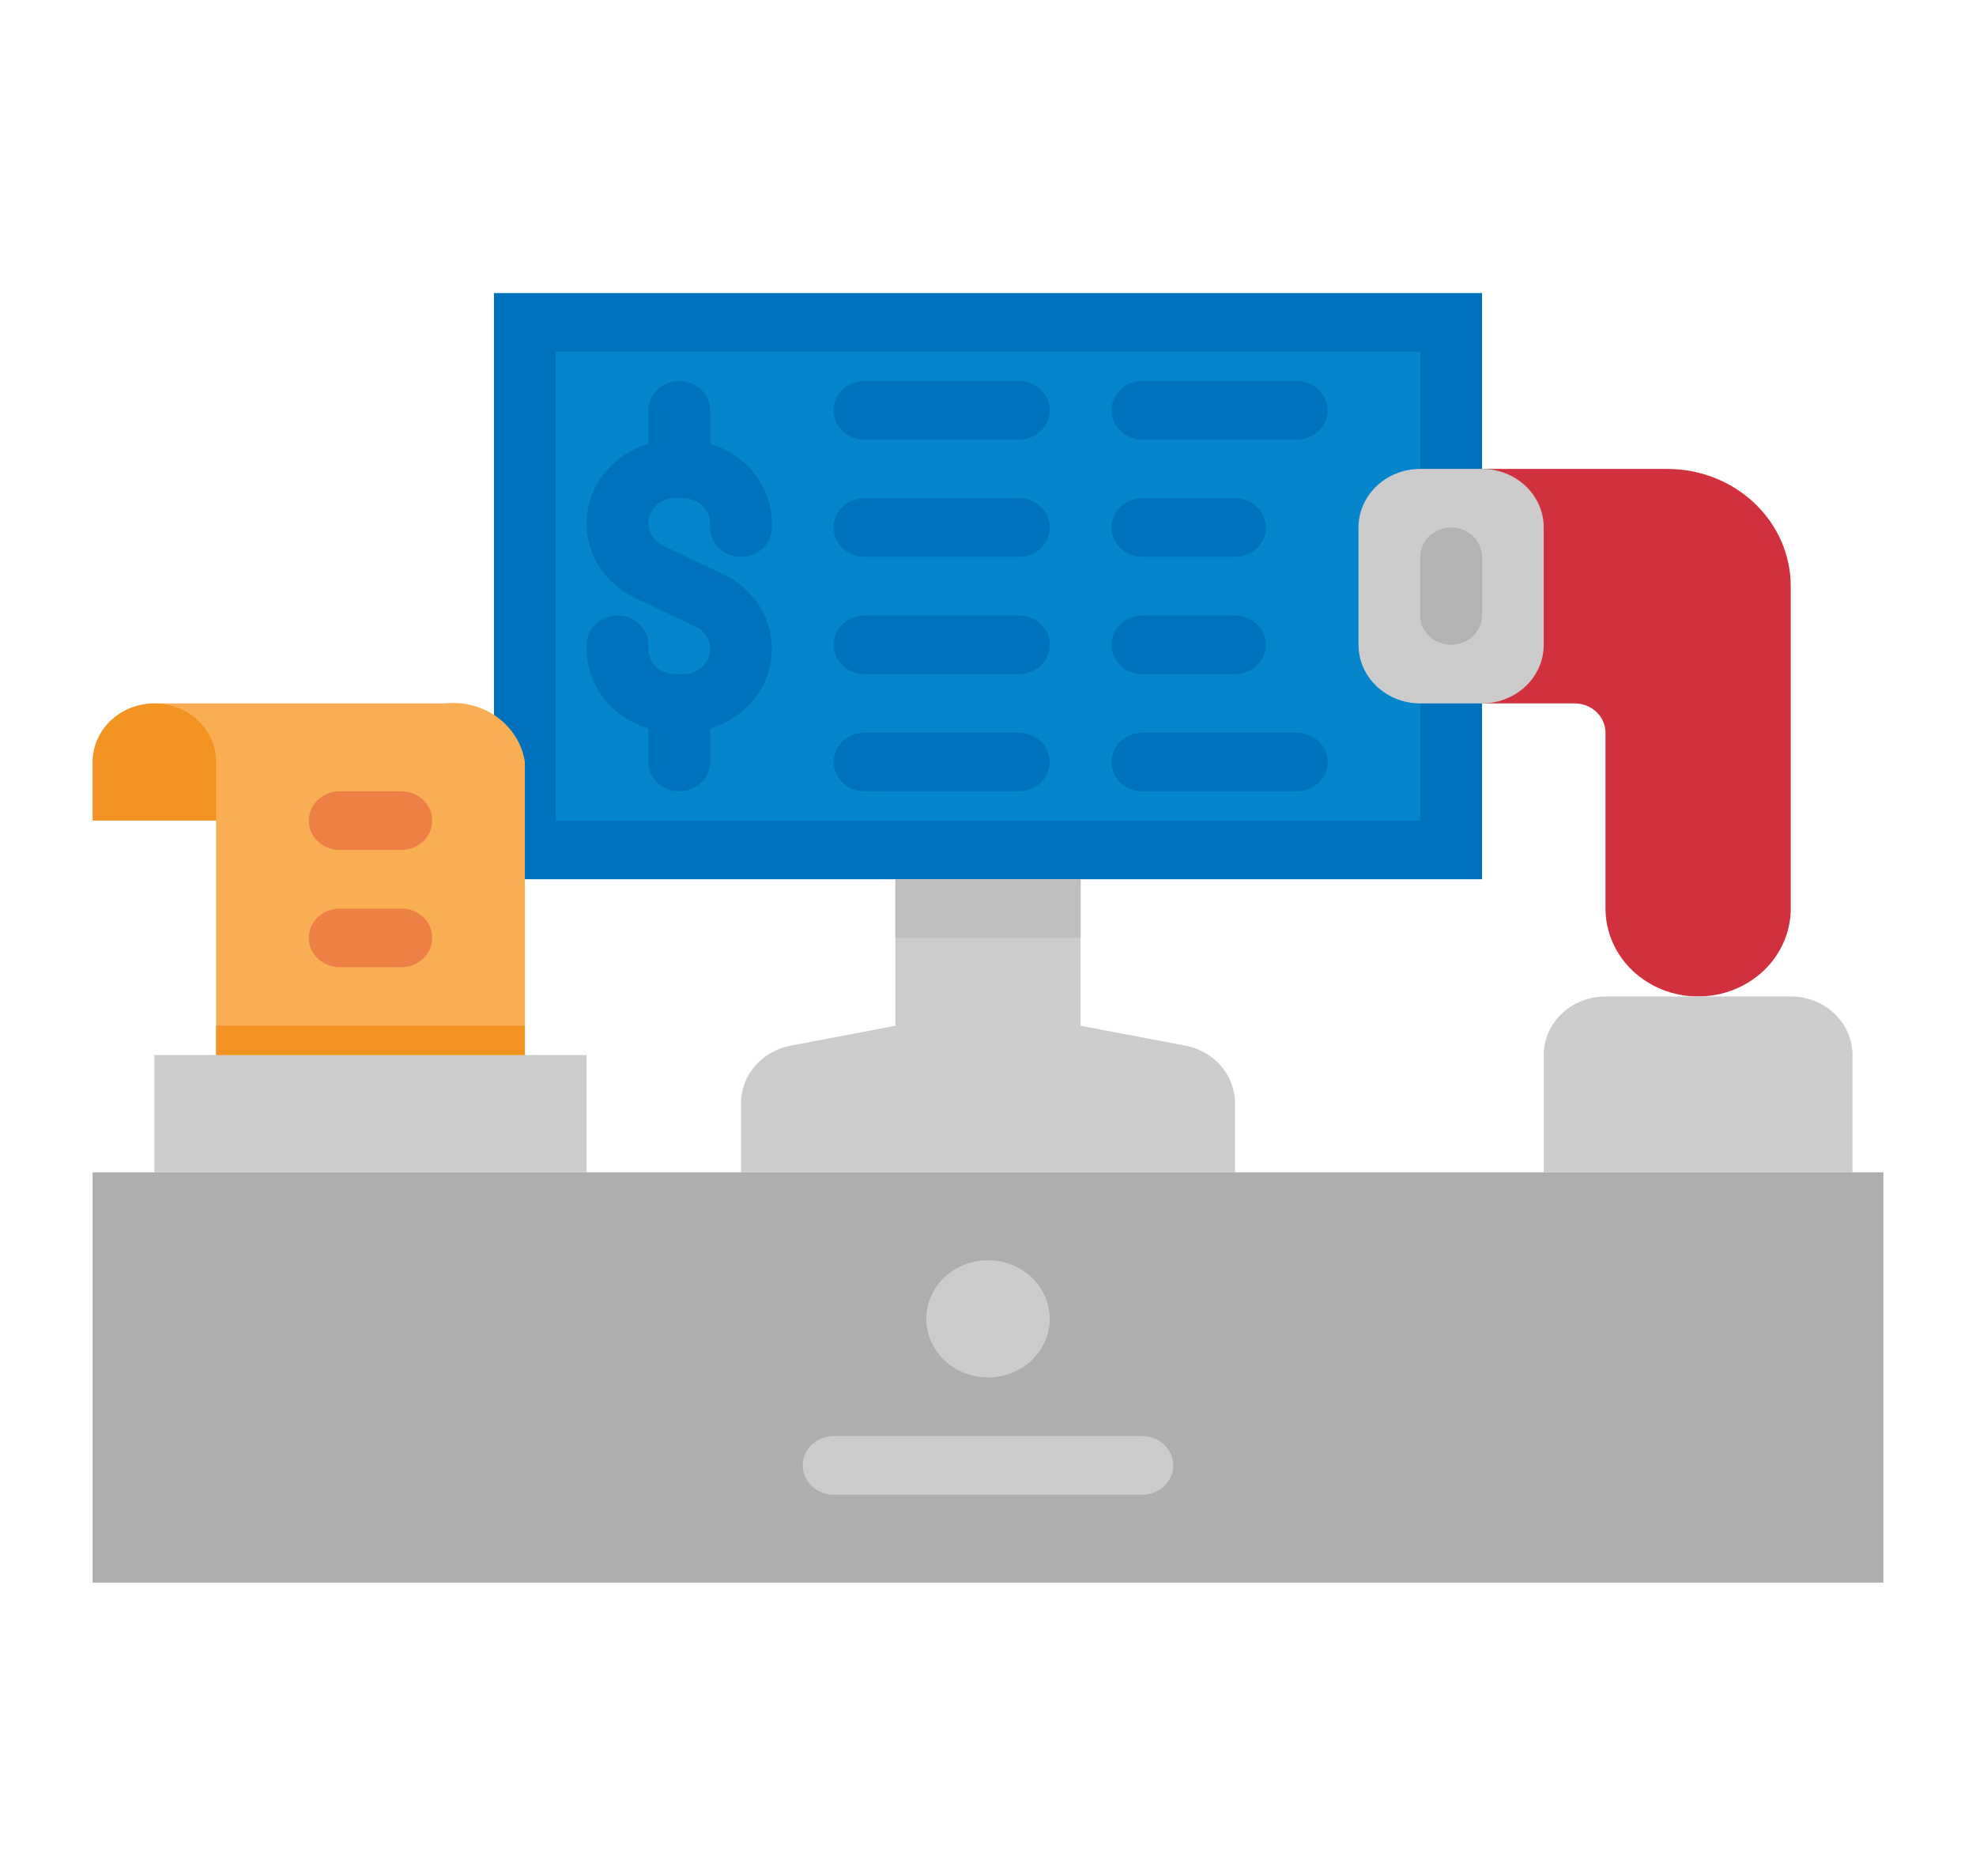
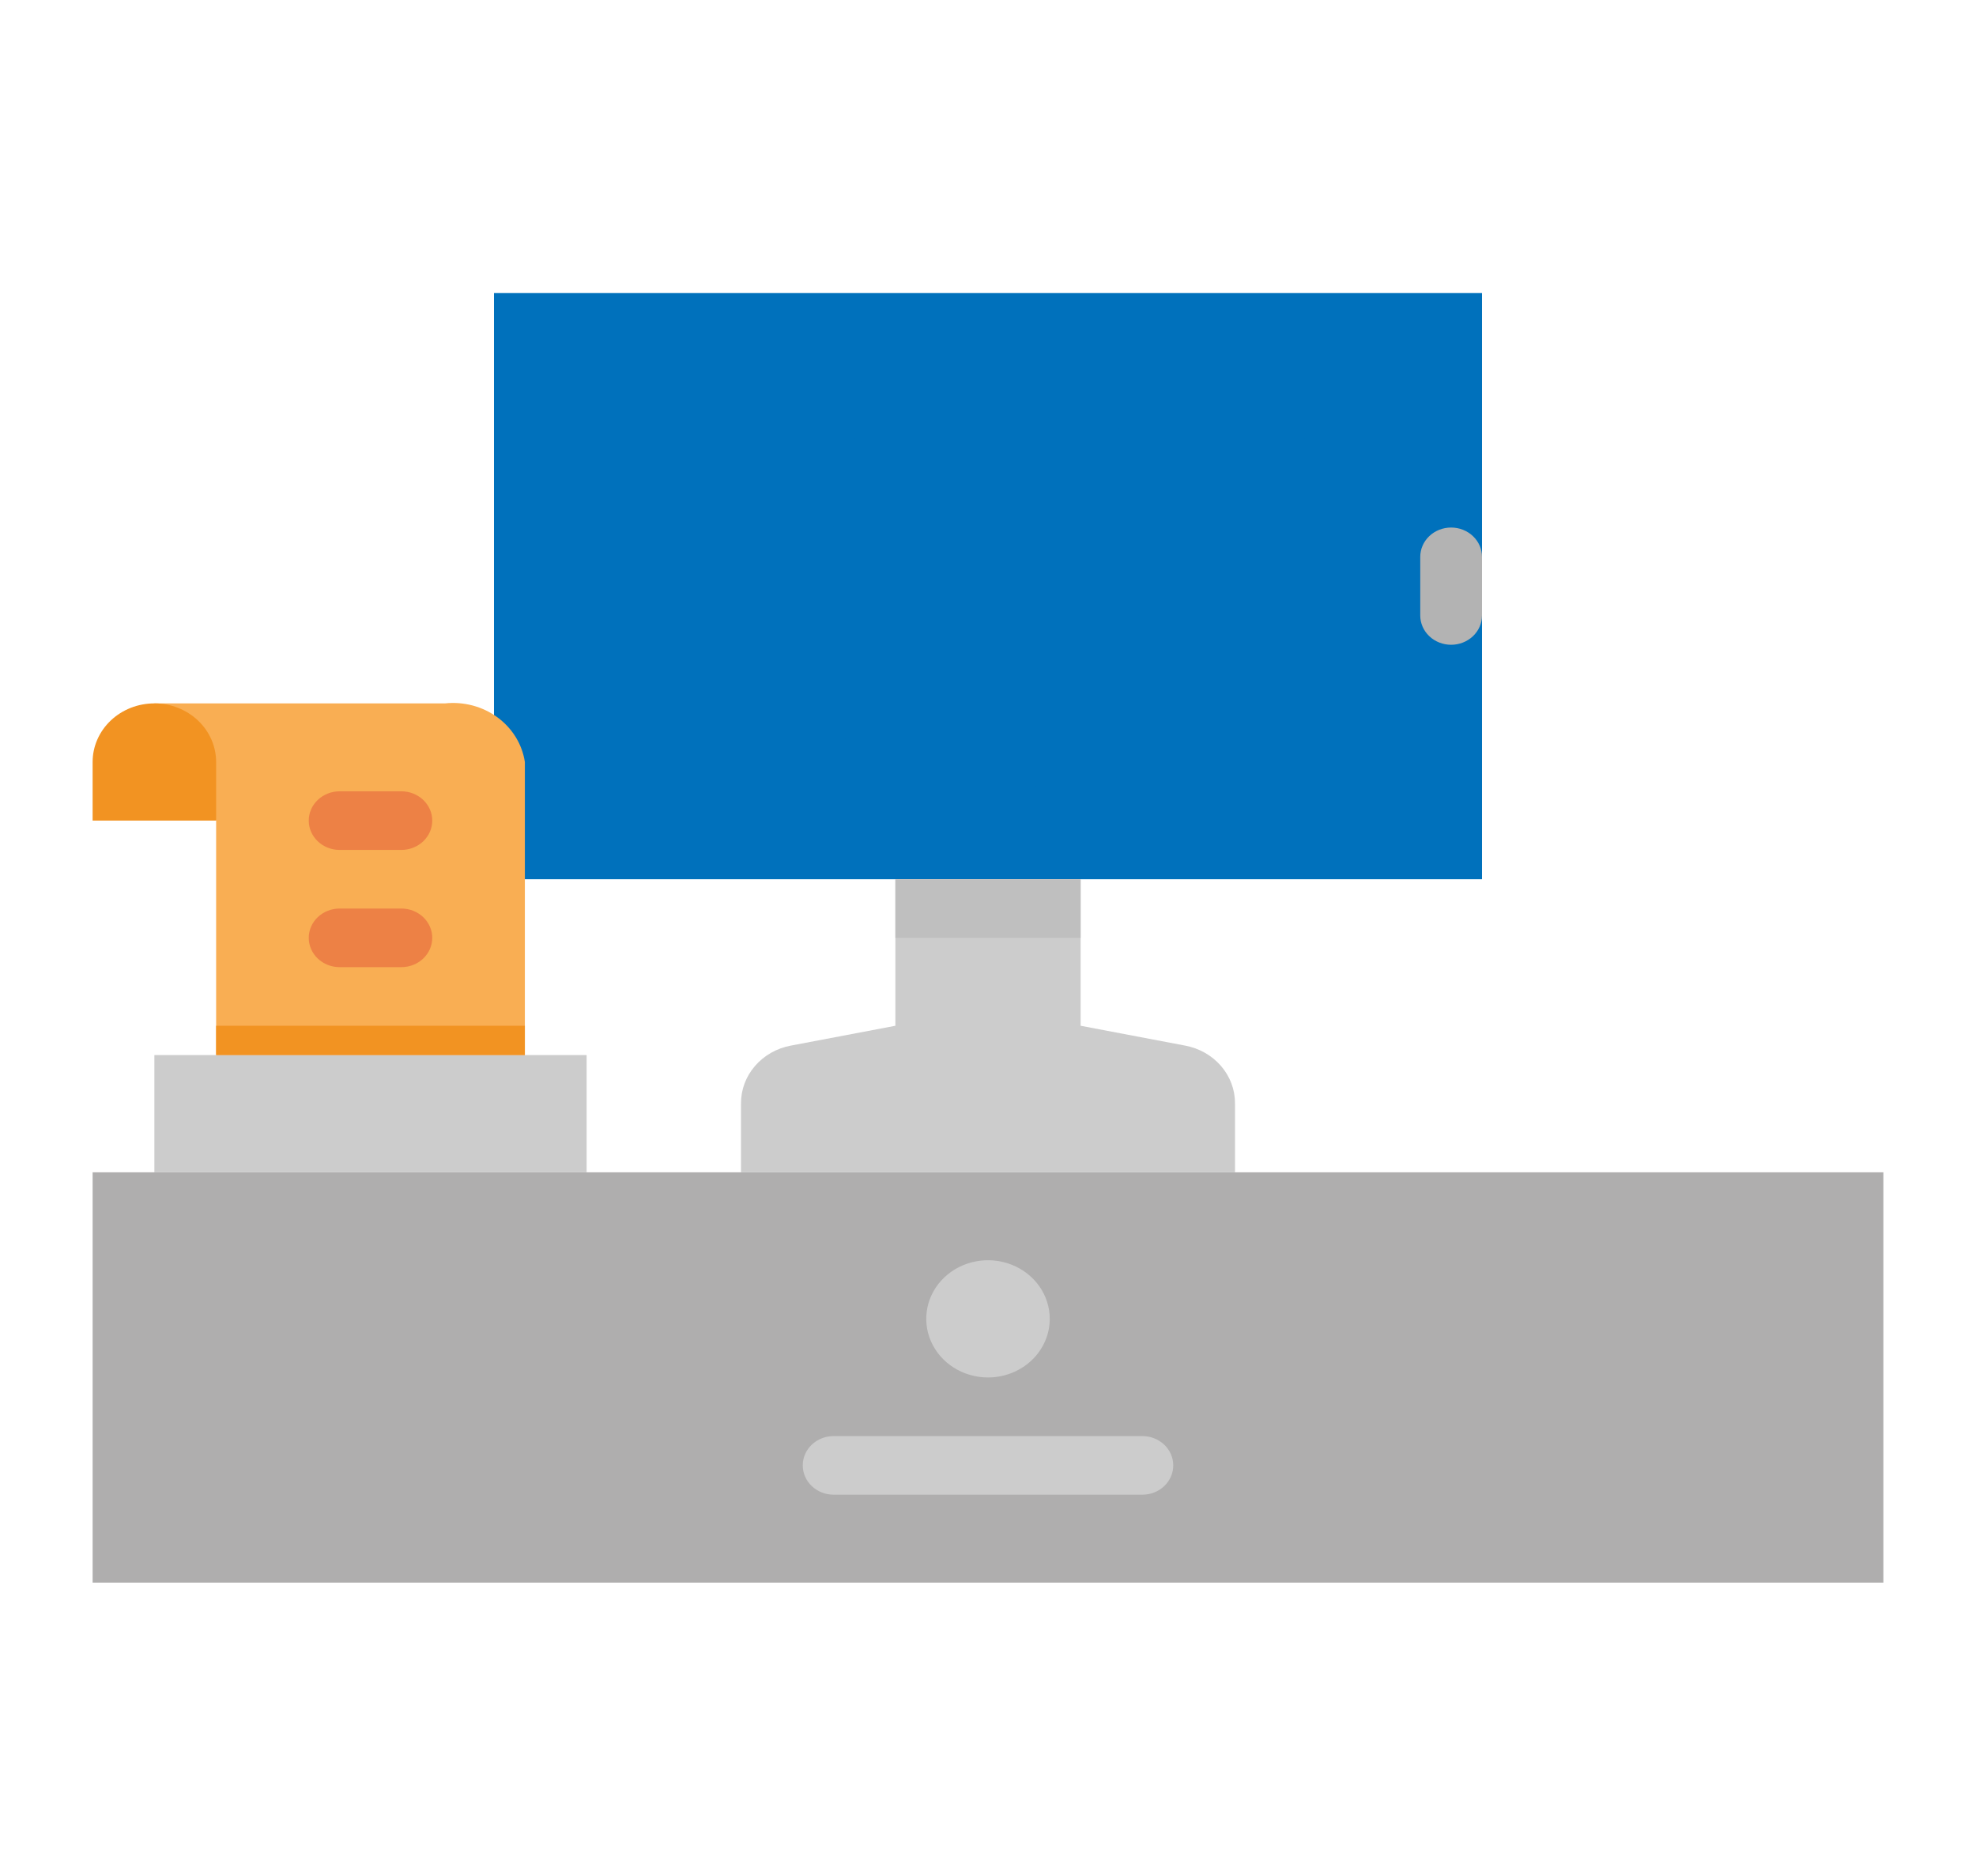
<svg xmlns="http://www.w3.org/2000/svg" width="157" height="149" viewBox="0 0 157 149" fill="none">
  <path d="M117.75 37.25V23.281H39.25V55.875V69.844H117.75V55.875V37.25Z" fill="#0071BC" />
-   <path d="M112.844 27.938H44.156V65.188H112.844V27.938Z" fill="#0585CC" />
-   <path d="M58.875 44.234C59.526 44.234 60.15 43.989 60.61 43.553C61.07 43.116 61.328 42.524 61.328 41.906V41.566C61.323 40.157 60.844 38.785 59.962 37.651C59.08 36.517 57.84 35.679 56.422 35.26V32.594C56.422 31.976 56.163 31.384 55.703 30.948C55.243 30.511 54.619 30.266 53.969 30.266C53.318 30.266 52.694 30.511 52.234 30.948C51.774 31.384 51.516 31.976 51.516 32.594V35.26C50.185 35.652 49.01 36.414 48.139 37.446C47.269 38.479 46.745 39.735 46.633 41.053C46.522 42.37 46.829 43.69 47.515 44.841C48.2 45.992 49.233 46.921 50.48 47.51L55.261 49.78C55.684 49.98 56.022 50.31 56.222 50.715C56.423 51.121 56.473 51.578 56.365 52.014C56.257 52.45 55.996 52.839 55.627 53.117C55.257 53.395 54.799 53.547 54.327 53.547H53.611C53.055 53.546 52.523 53.337 52.13 52.964C51.737 52.591 51.516 52.086 51.516 51.559V51.219C51.516 50.601 51.257 50.009 50.797 49.572C50.337 49.136 49.713 48.891 49.062 48.891C48.412 48.891 47.788 49.136 47.328 49.572C46.868 50.009 46.609 50.601 46.609 51.219V51.559C46.615 52.968 47.093 54.34 47.976 55.474C48.858 56.608 50.098 57.446 51.516 57.865V60.531C51.516 61.149 51.774 61.741 52.234 62.178C52.694 62.614 53.318 62.859 53.969 62.859C54.619 62.859 55.243 62.614 55.703 62.178C56.163 61.741 56.422 61.149 56.422 60.531V57.865C57.752 57.473 58.928 56.711 59.798 55.679C60.668 54.646 61.193 53.39 61.304 52.072C61.416 50.755 61.109 49.435 60.423 48.284C59.737 47.133 58.704 46.204 57.457 45.615L52.676 43.345C52.254 43.145 51.915 42.815 51.715 42.41C51.515 42.004 51.465 41.547 51.573 41.111C51.681 40.675 51.941 40.286 52.311 40.008C52.681 39.73 53.139 39.578 53.611 39.578H54.327C54.882 39.579 55.415 39.788 55.808 40.161C56.2 40.534 56.421 41.039 56.422 41.566V41.906C56.422 42.524 56.68 43.116 57.14 43.553C57.6 43.989 58.224 44.234 58.875 44.234Z" fill="#0071BC" />
  <path d="M149.641 93.125H7.359V125.719H149.641V93.125Z" fill="#AFAEAE" />
  <path d="M85.859 81.484V69.844H71.141V81.484L62.82 83.063C61.707 83.274 60.706 83.844 59.987 84.677C59.267 85.51 58.875 86.554 58.875 87.631V93.125H98.125V87.631C98.126 86.554 97.733 85.51 97.013 84.677C96.294 83.844 95.293 83.274 94.18 83.063L85.859 81.484Z" fill="#CCCCCC" />
-   <path d="M117.75 55.875H125.109C125.76 55.875 126.384 56.12 126.844 56.557C127.304 56.993 127.562 57.586 127.562 58.203V72.172C127.562 74.024 128.338 75.801 129.718 77.111C131.098 78.42 132.97 79.156 134.922 79.156C136.874 79.156 138.746 78.42 140.126 77.111C141.506 75.801 142.281 74.024 142.281 72.172V46.562C142.281 44.093 141.247 41.724 139.407 39.978C137.567 38.231 135.071 37.25 132.469 37.25H117.75V55.875Z" fill="#D1303D" />
-   <path d="M127.562 79.156H142.281C143.582 79.156 144.83 79.647 145.75 80.52C146.671 81.393 147.188 82.578 147.188 83.812V93.125H122.656V83.812C122.656 82.578 123.173 81.393 124.093 80.52C125.013 79.647 126.261 79.156 127.562 79.156Z" fill="#CCCCCC" />
  <path d="M12.266 55.875H35.362C36.849 55.718 38.342 56.116 39.526 56.985C40.709 57.854 41.49 59.126 41.703 60.532V83.813H17.172V65.188" fill="#F9AE53" />
  <path d="M12.266 55.875C13.567 55.875 14.815 56.366 15.735 57.239C16.655 58.112 17.172 59.296 17.172 60.531V65.188H7.359V60.531C7.359 59.296 7.876 58.112 8.796 57.239C9.716 56.366 10.964 55.875 12.266 55.875Z" fill="#F29322" />
  <path d="M46.609 83.812H12.266V93.125H46.609V83.812Z" fill="#CCCCCC" />
  <path d="M31.891 67.516H26.984C26.334 67.516 25.71 67.27 25.25 66.834C24.79 66.397 24.531 65.805 24.531 65.188C24.531 64.57 24.79 63.978 25.25 63.541C25.71 63.105 26.334 62.859 26.984 62.859H31.891C32.541 62.859 33.165 63.105 33.625 63.541C34.085 63.978 34.344 64.57 34.344 65.188C34.344 65.805 34.085 66.397 33.625 66.834C33.165 67.27 32.541 67.516 31.891 67.516ZM31.891 76.828H26.984C26.334 76.828 25.71 76.583 25.25 76.146C24.79 75.71 24.531 75.118 24.531 74.5C24.531 73.882 24.79 73.29 25.25 72.854C25.71 72.417 26.334 72.172 26.984 72.172H31.891C32.541 72.172 33.165 72.417 33.625 72.854C34.085 73.29 34.344 73.882 34.344 74.5C34.344 75.118 34.085 75.71 33.625 76.146C33.165 76.583 32.541 76.828 31.891 76.828Z" fill="#ED8145" />
  <path d="M80.953 34.922H68.688C68.037 34.922 67.413 34.677 66.953 34.24C66.493 33.803 66.234 33.211 66.234 32.594C66.234 31.976 66.493 31.384 66.953 30.948C67.413 30.511 68.037 30.266 68.688 30.266H80.953C81.604 30.266 82.228 30.511 82.688 30.948C83.148 31.384 83.406 31.976 83.406 32.594C83.406 33.211 83.148 33.803 82.688 34.24C82.228 34.677 81.604 34.922 80.953 34.922ZM103.031 34.922H90.766C90.115 34.922 89.491 34.677 89.031 34.24C88.571 33.803 88.312 33.211 88.312 32.594C88.312 31.976 88.571 31.384 89.031 30.948C89.491 30.511 90.115 30.266 90.766 30.266H103.031C103.682 30.266 104.306 30.511 104.766 30.948C105.226 31.384 105.484 31.976 105.484 32.594C105.484 33.211 105.226 33.803 104.766 34.24C104.306 34.677 103.682 34.922 103.031 34.922ZM80.953 44.234H68.688C68.037 44.234 67.413 43.989 66.953 43.553C66.493 43.116 66.234 42.524 66.234 41.906C66.234 41.289 66.493 40.697 66.953 40.26C67.413 39.823 68.037 39.578 68.688 39.578H80.953C81.604 39.578 82.228 39.823 82.688 40.26C83.148 40.697 83.406 41.289 83.406 41.906C83.406 42.524 83.148 43.116 82.688 43.553C82.228 43.989 81.604 44.234 80.953 44.234ZM98.125 44.234H90.766C90.115 44.234 89.491 43.989 89.031 43.553C88.571 43.116 88.312 42.524 88.312 41.906C88.312 41.289 88.571 40.697 89.031 40.26C89.491 39.823 90.115 39.578 90.766 39.578H98.125C98.776 39.578 99.4 39.823 99.86 40.26C100.32 40.697 100.578 41.289 100.578 41.906C100.578 42.524 100.32 43.116 99.86 43.553C99.4 43.989 98.776 44.234 98.125 44.234ZM80.953 53.547H68.688C68.037 53.547 67.413 53.302 66.953 52.865C66.493 52.428 66.234 51.836 66.234 51.219C66.234 50.601 66.493 50.009 66.953 49.572C67.413 49.136 68.037 48.891 68.688 48.891H80.953C81.604 48.891 82.228 49.136 82.688 49.572C83.148 50.009 83.406 50.601 83.406 51.219C83.406 51.836 83.148 52.428 82.688 52.865C82.228 53.302 81.604 53.547 80.953 53.547ZM98.125 53.547H90.766C90.115 53.547 89.491 53.302 89.031 52.865C88.571 52.428 88.312 51.836 88.312 51.219C88.312 50.601 88.571 50.009 89.031 49.572C89.491 49.136 90.115 48.891 90.766 48.891H98.125C98.776 48.891 99.4 49.136 99.86 49.572C100.32 50.009 100.578 50.601 100.578 51.219C100.578 51.836 100.32 52.428 99.86 52.865C99.4 53.302 98.776 53.547 98.125 53.547ZM80.953 62.859H68.688C68.037 62.859 67.413 62.614 66.953 62.178C66.493 61.741 66.234 61.149 66.234 60.531C66.234 59.914 66.493 59.322 66.953 58.885C67.413 58.448 68.037 58.203 68.688 58.203H80.953C81.604 58.203 82.228 58.448 82.688 58.885C83.148 59.322 83.406 59.914 83.406 60.531C83.406 61.149 83.148 61.741 82.688 62.178C82.228 62.614 81.604 62.859 80.953 62.859ZM103.031 62.859H90.766C90.115 62.859 89.491 62.614 89.031 62.178C88.571 61.741 88.312 61.149 88.312 60.531C88.312 59.914 88.571 59.322 89.031 58.885C89.491 58.448 90.115 58.203 90.766 58.203H103.031C103.682 58.203 104.306 58.448 104.766 58.885C105.226 59.322 105.484 59.914 105.484 60.531C105.484 61.149 105.226 61.741 104.766 62.178C104.306 62.614 103.682 62.859 103.031 62.859Z" fill="#0071BC" />
  <path d="M78.5 109.422C77.53 109.422 76.581 109.149 75.774 108.637C74.967 108.126 74.339 107.398 73.967 106.547C73.596 105.697 73.499 104.76 73.688 103.857C73.877 102.954 74.345 102.124 75.031 101.473C75.717 100.822 76.591 100.379 77.543 100.199C78.495 100.019 79.481 100.111 80.377 100.464C81.274 100.816 82.04 101.413 82.579 102.179C83.118 102.944 83.406 103.845 83.406 104.766C83.406 106.001 82.889 107.185 81.969 108.058C81.049 108.931 79.801 109.422 78.5 109.422ZM90.766 118.734H66.234C65.584 118.734 64.96 118.489 64.5 118.052C64.04 117.616 63.781 117.024 63.781 116.406C63.781 115.789 64.04 115.197 64.5 114.76C64.96 114.323 65.584 114.078 66.234 114.078H90.766C91.416 114.078 92.04 114.323 92.5 114.76C92.96 115.197 93.219 115.789 93.219 116.406C93.219 117.024 92.96 117.616 92.5 118.052C92.04 118.489 91.416 118.734 90.766 118.734Z" fill="#CCCCCC" />
  <path d="M85.859 69.844H71.141V74.5H85.859V69.844Z" fill="#BFBFBF" />
  <path d="M41.703 81.484H17.172V83.812H41.703V81.484Z" fill="#F29322" />
-   <path d="M117.75 37.25H112.844C110.134 37.25 107.938 39.335 107.938 41.906V51.219C107.938 53.79 110.134 55.875 112.844 55.875H117.75C120.46 55.875 122.656 53.79 122.656 51.219V41.906C122.656 39.335 120.46 37.25 117.75 37.25Z" fill="#CCCCCC" />
  <path d="M115.297 51.219C114.646 51.219 114.022 50.974 113.562 50.537C113.102 50.1 112.844 49.508 112.844 48.891V44.234C112.844 43.617 113.102 43.025 113.562 42.588C114.022 42.151 114.646 41.906 115.297 41.906C115.947 41.906 116.571 42.151 117.031 42.588C117.492 43.025 117.75 43.617 117.75 44.234V48.891C117.75 49.508 117.492 50.1 117.031 50.537C116.571 50.974 115.947 51.219 115.297 51.219Z" fill="#B3B3B3" />
</svg>